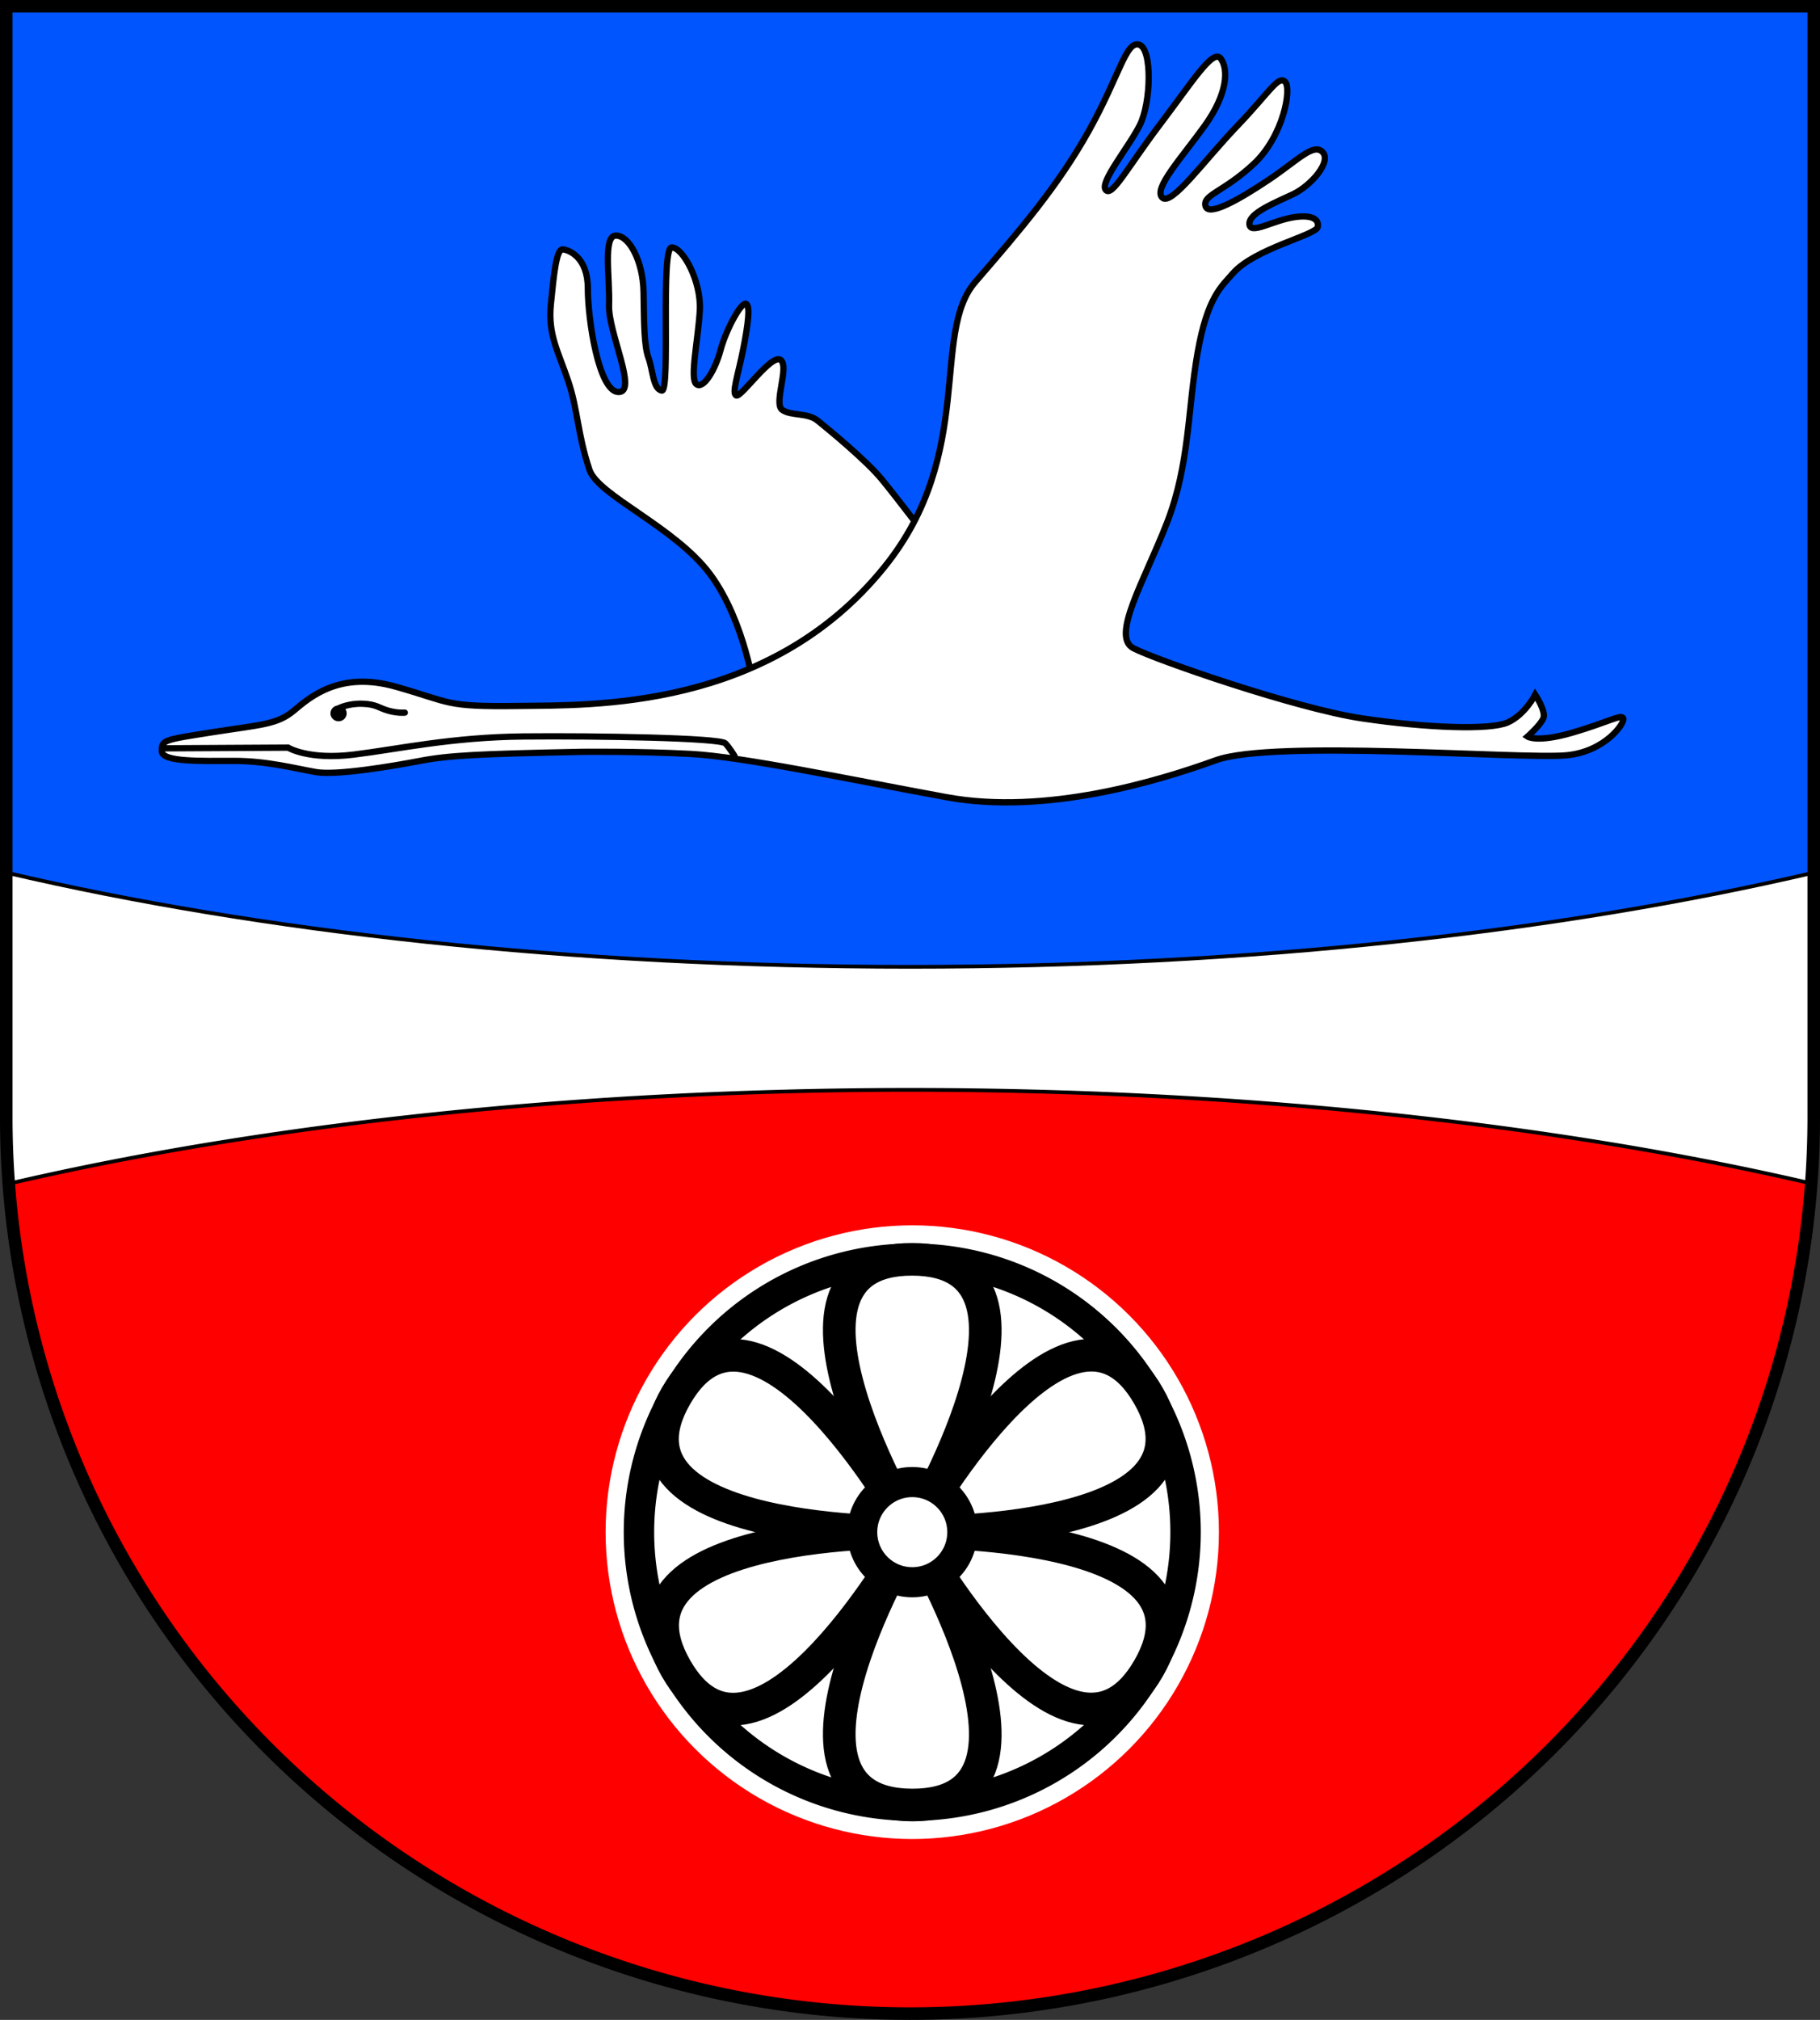
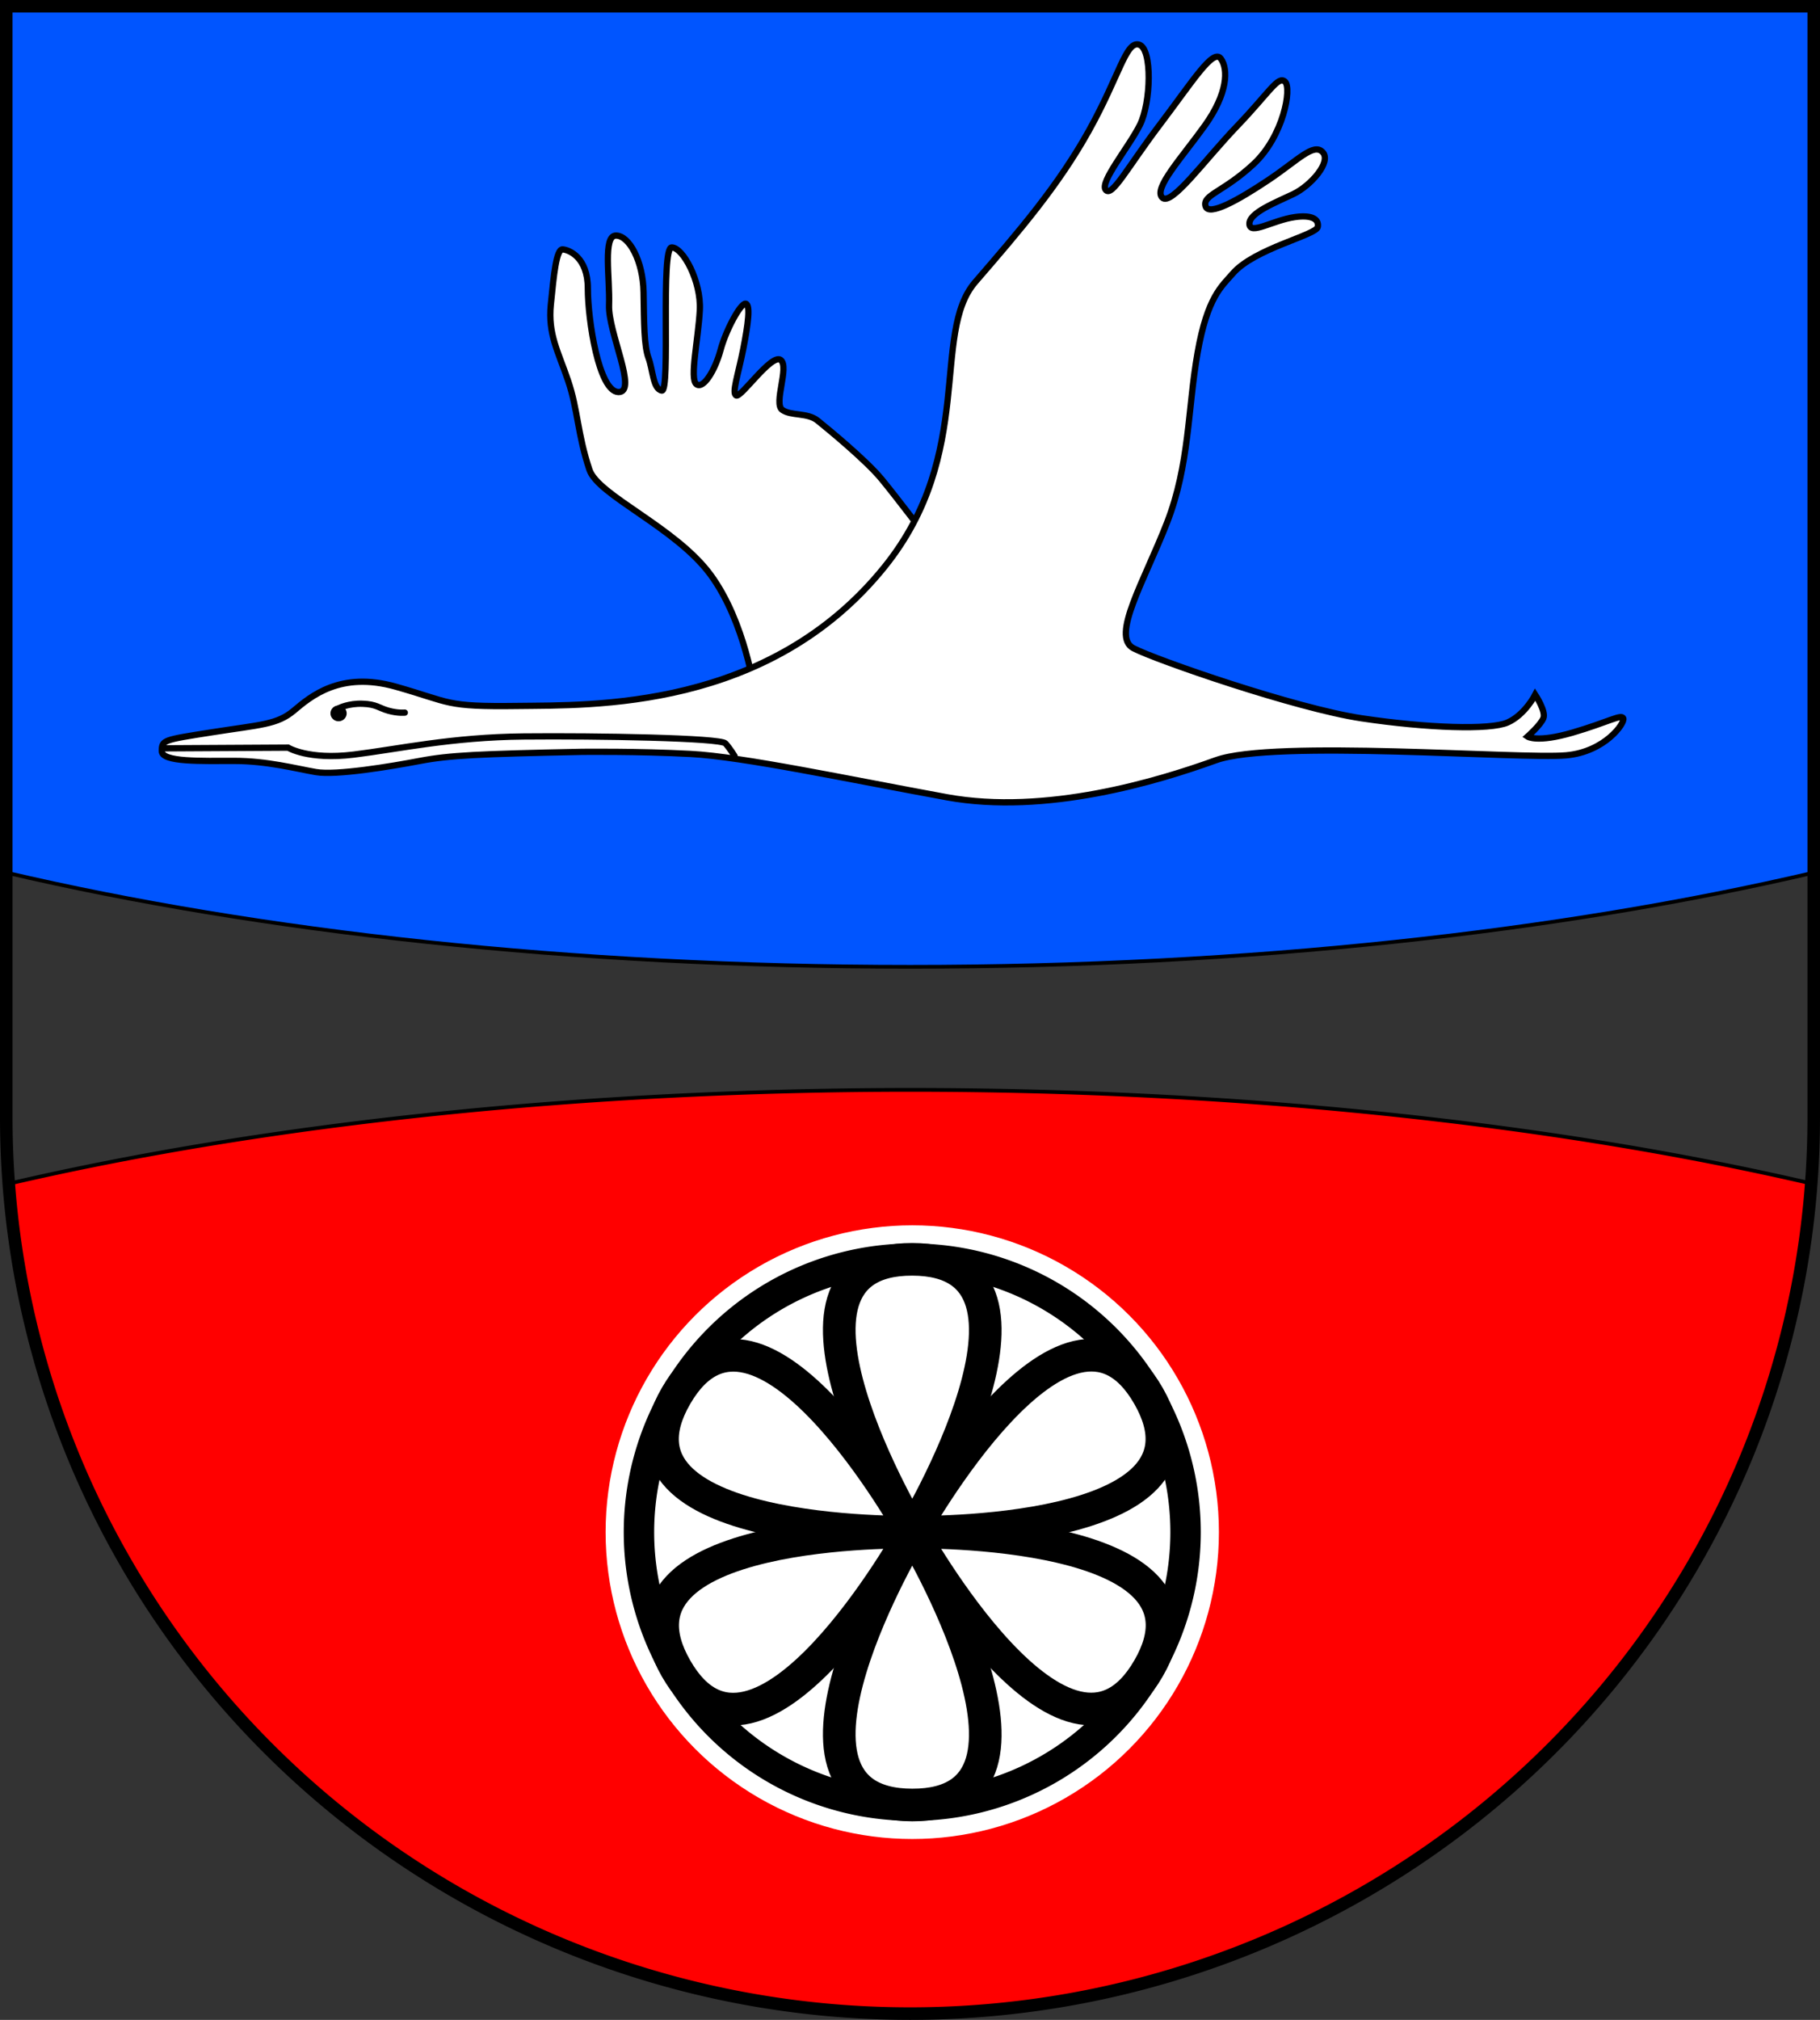
<svg xmlns="http://www.w3.org/2000/svg" xmlns:ns1="http://www.inkscape.org/namespaces/inkscape" xmlns:ns2="http://sodipodi.sourceforge.net/DTD/sodipodi-0.dtd" width="145.095mm" height="160.931mm" viewBox="0 0 145.095 160.931" version="1.1" id="svg1887" ns1:version="1.2.2 (732a01da63, 2022-12-09)" ns2:docname="DEU Brunsbek COA.svg">
  <rect x="0" y="0" width="145.095" height="160.931" fill="#333333" stroke="none" />
  <ns2:namedview id="namedview1889" pagecolor="#ffffff" bordercolor="#666666" borderopacity="1.0" ns1:showpageshadow="2" ns1:pageopacity="0.0" ns1:pagecheckerboard="0" ns1:deskcolor="#d1d1d1" ns1:document-units="mm" showgrid="false" ns1:zoom="0.88004361" ns1:cx="274.41822" ns1:cy="305.09852" ns1:current-layer="layer1" />
  <defs id="defs1884" />
  <g ns1:label="Ebene 1" ns1:groupmode="layer" id="layer1" transform="translate(-518.936,-69.293)">
    <g id="g1820" transform="translate(490.176,1.94)">
-       <path id="path1772" style="fill:#ffffff;stroke:none;stroke-width:1;stroke-linecap:round;stroke-dasharray:none" d="m 29.26,67.853 v 88.512 a 72.048,71.418 0 0 0 72.047,71.418 72.048,71.418 0 0 0 72.048,-71.418 72.048,71.418 0 0 0 0,-5.2e-4 V 67.853 Z" />
      <path id="path1785" style="fill:#ff0000;stroke:#000000;stroke-width:0.3;stroke-linecap:round;stroke-dasharray:none" d="m 101.307,154.185 a 121.468,38.49 0 0 0 -71.837,7.476 72.048,71.418 0 0 0 71.837,66.123 72.048,71.418 0 0 0 71.839,-66.143 121.468,38.49 0 0 0 -71.839,-7.456 z" />
      <path id="ellipse1787" style="fill:#0055ff;fill-opacity:1;stroke:#000000;stroke-width:0.3;stroke-linecap:round" d="m 29.26,67.853 v 69.025 c 20.158,4.714 45.071,7.505 72.047,7.505 26.976,0 51.89,-2.791 72.048,-7.505 V 67.853 Z" />
      <path id="path1796" style="fill:none;stroke:#000000;stroke-width:1;stroke-linecap:round;stroke-dasharray:none" d="m 29.26,67.853 v 88.512 a 72.048,71.418 0 0 0 72.047,71.418 72.048,71.418 0 0 0 72.048,-71.418 72.048,71.418 0 0 0 0,-5.2e-4 V 67.853 Z" />
      <g id="g1284" transform="translate(-195.433,-18.931)">
        <circle style="fill:#ffffff;stroke:#ffffff;stroke-width:0.2;stroke-dasharray:none" id="path928" cx="296.921" cy="208.356" r="24.347" />
        <path id="circle986" style="fill:#000000;stroke:#000000;stroke-width:0.2;stroke-dasharray:none" d="m 296.921,185.455 a 22.901,22.901 0 0 0 -22.901,22.901 22.901,22.901 0 0 0 22.901,22.901 22.901,22.901 0 0 0 22.901,-22.901 22.901,22.901 0 0 0 -22.901,-22.901 z m 0,2.225 a 20.676,20.676 0 0 1 20.676,20.676 20.676,20.676 0 0 1 -20.676,20.676 20.676,20.676 0 0 1 -20.676,-20.676 20.676,20.676 0 0 1 20.676,-20.676 z" />
        <path style="fill:none;stroke:#000000;stroke-width:2.6;stroke-dasharray:none" d="m 296.921,208.356 c 0,0 -13.097,-21.763 0,-21.738 13.097,0.025 0,21.738 0,21.738 z" id="path1056" ns2:nodetypes="czc" ns1:transform-center-y="-10.869106" />
        <path style="fill:none;stroke:#000000;stroke-width:2.6;stroke-dasharray:none" d="m 296.921,208.356 c 0,0 12.299,-22.224 18.826,-10.869 6.527,11.355 -18.826,10.869 -18.826,10.869 z" id="path1265" ns2:nodetypes="czc" ns1:transform-center-y="-7.0484119" ns1:transform-center-x="-9.9499354" />
        <path style="fill:none;stroke:#000000;stroke-width:2.6;stroke-dasharray:none" d="m 296.921,208.356 c 0,0 25.396,-0.461 18.826,10.869 -6.57,11.33 -18.826,-10.869 -18.826,-10.869 z" id="path1267" ns2:nodetypes="czc" ns1:transform-center-y="7.0437547" ns1:transform-center-x="-9.955787" />
        <path style="fill:none;stroke:#000000;stroke-width:2.6;stroke-dasharray:none" d="m 296.921,208.356 c 0,0 13.097,21.763 0,21.738 -13.097,-0.025 0,-21.738 0,-21.738 z" id="path1269" ns2:nodetypes="czc" ns1:transform-center-y="10.869101" />
        <path style="fill:none;stroke:#000000;stroke-width:2.6;stroke-dasharray:none" d="m 296.921,208.356 c 0,0 -12.299,22.224 -18.826,10.869 -6.527,-11.355 18.826,-10.869 18.826,-10.869 z" id="path1271" ns2:nodetypes="czc" ns1:transform-center-y="7.0484118" ns1:transform-center-x="9.949934" />
        <path style="fill:none;stroke:#000000;stroke-width:2.6;stroke-dasharray:none" d="m 296.921,208.356 c 0,0 -25.396,0.461 -18.826,-10.869 6.57,-11.33 18.826,10.869 18.826,10.869 z" id="path1273" ns2:nodetypes="czc" ns1:transform-center-y="-7.0437548" ns1:transform-center-x="9.9557869" />
-         <circle style="fill:#ffffff;stroke:#000000;stroke-width:2.4;stroke-dasharray:none" id="path1211" cx="296.921" cy="208.356" r="3.991" />
      </g>
      <g id="g1747" transform="translate(-194.714,-20.299)">
        <path style="fill:#ffffff;stroke:#000000;stroke-width:0.5;stroke-linecap:round;stroke-dasharray:none" d="m 283.648,142.881 c 0,0 -0.746,-5.654 -3.527,-9.436 -2.781,-3.782 -8.968,-6.312 -9.654,-8.362 -0.955,-2.852 -0.917,-4.781 -1.704,-7.101 -0.787,-2.32 -1.612,-3.697 -1.376,-6.056 0.236,-2.36 0.433,-4.444 0.944,-4.405 0.511,0.039 2.006,0.629 2.006,3.107 0,2.478 0.865,8.219 2.438,8.259 1.573,0.039 -0.826,-4.759 -0.747,-6.922 0.079,-2.163 -0.511,-5.545 0.551,-5.545 1.062,0 2.163,2.045 2.202,4.523 0.039,2.478 0.039,4.287 0.393,5.231 0.354,0.944 0.354,2.478 1.062,2.596 0.708,0.118 -0.118,-11.405 0.787,-11.405 0.905,0 2.36,2.714 2.242,4.995 -0.118,2.281 -0.826,5.466 -0.275,5.899 0.551,0.433 1.494,-1.101 1.927,-2.714 0.433,-1.612 1.612,-3.775 2.006,-3.697 0.393,0.079 0.197,1.612 -0.197,3.618 -0.393,2.006 -0.944,3.539 -0.551,3.697 0.393,0.157 2.832,-3.382 3.539,-2.832 0.708,0.551 -0.59,3.461 0.118,3.972 0.708,0.511 2.006,0.197 2.832,0.865 0.826,0.669 3.854,3.146 5.113,4.68 1.258,1.534 3.579,4.601 3.579,4.601 z" id="path1740" ns2:nodetypes="cssssssssssssssssssssssscc" />
        <path style="fill:#ffffff;stroke:#000000;stroke-width:0.5;stroke-linecap:round;stroke-dasharray:none" d="m 269.855,147.553 c -8.231,0.167 -10.567,0.278 -12.903,0.723 -2.336,0.445 -6.674,1.168 -8.287,0.89 -1.613,-0.278 -3.893,-0.89 -6.507,-0.89 -2.614,0 -5.784,0.111 -5.784,-0.779 0,-0.89 0.111,-0.89 4.004,-1.502 3.893,-0.612 5.182,-0.602 6.519,-1.723 1.337,-1.121 3.697,-3.166 8.141,-1.907 4.444,1.258 3.854,1.612 9.714,1.534 5.86,-0.079 20.009,0.372 29.241,-11.085 7.303,-9.063 3.671,-18.576 7.23,-22.692 3.56,-4.116 6.618,-7.675 9.066,-12.069 2.447,-4.394 2.948,-7.175 4.004,-6.841 1.057,0.334 0.946,4.616 0.056,6.396 -0.89,1.78 -3.226,4.561 -2.725,5.172 0.501,0.612 1.724,-1.78 4.338,-5.228 2.614,-3.448 4.227,-6.062 4.839,-5.228 0.612,0.834 0.556,2.781 -1.279,5.339 -1.835,2.558 -4.116,5.006 -3.393,5.729 0.723,0.723 3.337,-2.948 5.951,-5.673 2.614,-2.725 3.281,-4.06 3.838,-3.56 0.556,0.501 -0.111,4.338 -2.503,6.563 -2.392,2.225 -4.06,2.447 -3.838,3.337 0.222,0.89 2.67,-0.501 5.006,-2.058 2.336,-1.557 3.615,-3.003 4.338,-2.225 0.723,0.779 -0.946,2.67 -2.336,3.337 -1.39,0.667 -3.56,1.502 -3.504,2.392 0.056,0.89 1.864,-0.304 3.615,-0.556 1.267,-0.183 1.947,0.111 1.835,0.779 -0.111,0.667 -5.049,1.71 -6.785,3.726 -0.862,1.001 -2.015,1.842 -2.801,6.325 -0.787,4.483 -0.629,8.888 -2.438,13.529 -1.809,4.641 -4.483,9.045 -2.674,9.989 1.809,0.944 12.975,4.807 18.203,5.586 5.228,0.779 10.234,0.945 11.624,0.334 1.39,-0.612 2.207,-2.218 2.207,-2.218 0,0 0.883,1.333 0.647,1.883 -0.236,0.551 -1.258,1.455 -1.258,1.455 0,0 0.747,0.511 3.579,-0.315 2.832,-0.826 3.893,-1.494 4.051,-1.14 0.157,0.354 -1.439,2.671 -4.553,2.949 -3.658,0.327 -23.304,-1.279 -27.92,0.389 -4.616,1.669 -13.571,4.394 -21.468,2.948 -7.898,-1.446 -16.24,-3.226 -20.412,-3.448 -4.171,-0.222 -8.676,-0.167 -8.676,-0.167 z" id="path1396" ns2:nodetypes="csssssssssssssssssssssssssssssssssscscsssssscc" />
        <ellipse style="fill:#000000;stroke:none;stroke-width:0.5;stroke-linecap:round;stroke-dasharray:none" id="path1468" cx="250.465" cy="144.487" rx="0.647" ry="0.633" />
        <path style="fill:none;stroke:#000000;stroke-width:0.5;stroke-linecap:round;stroke-dasharray:none" d="m 250.535,144.056 c 0,0 0.747,-0.374 1.848,-0.334 1.101,0.039 1.278,0.334 2.045,0.551 0.767,0.216 1.317,0.157 1.317,0.157" id="path1628" />
        <path style="fill:none;stroke:#000000;stroke-width:0.5;stroke-linecap:round;stroke-dasharray:none" d="m 236.54,147.274 9.9,-0.056 c 0,0 1.613,1.001 5.228,0.556 3.615,-0.445 7.786,-1.39 13.571,-1.446 5.784,-0.056 15.684,0.111 16.073,0.556 0.389,0.445 0.723,1.001 0.723,1.001" id="path1684" />
      </g>
    </g>
  </g>
</svg>